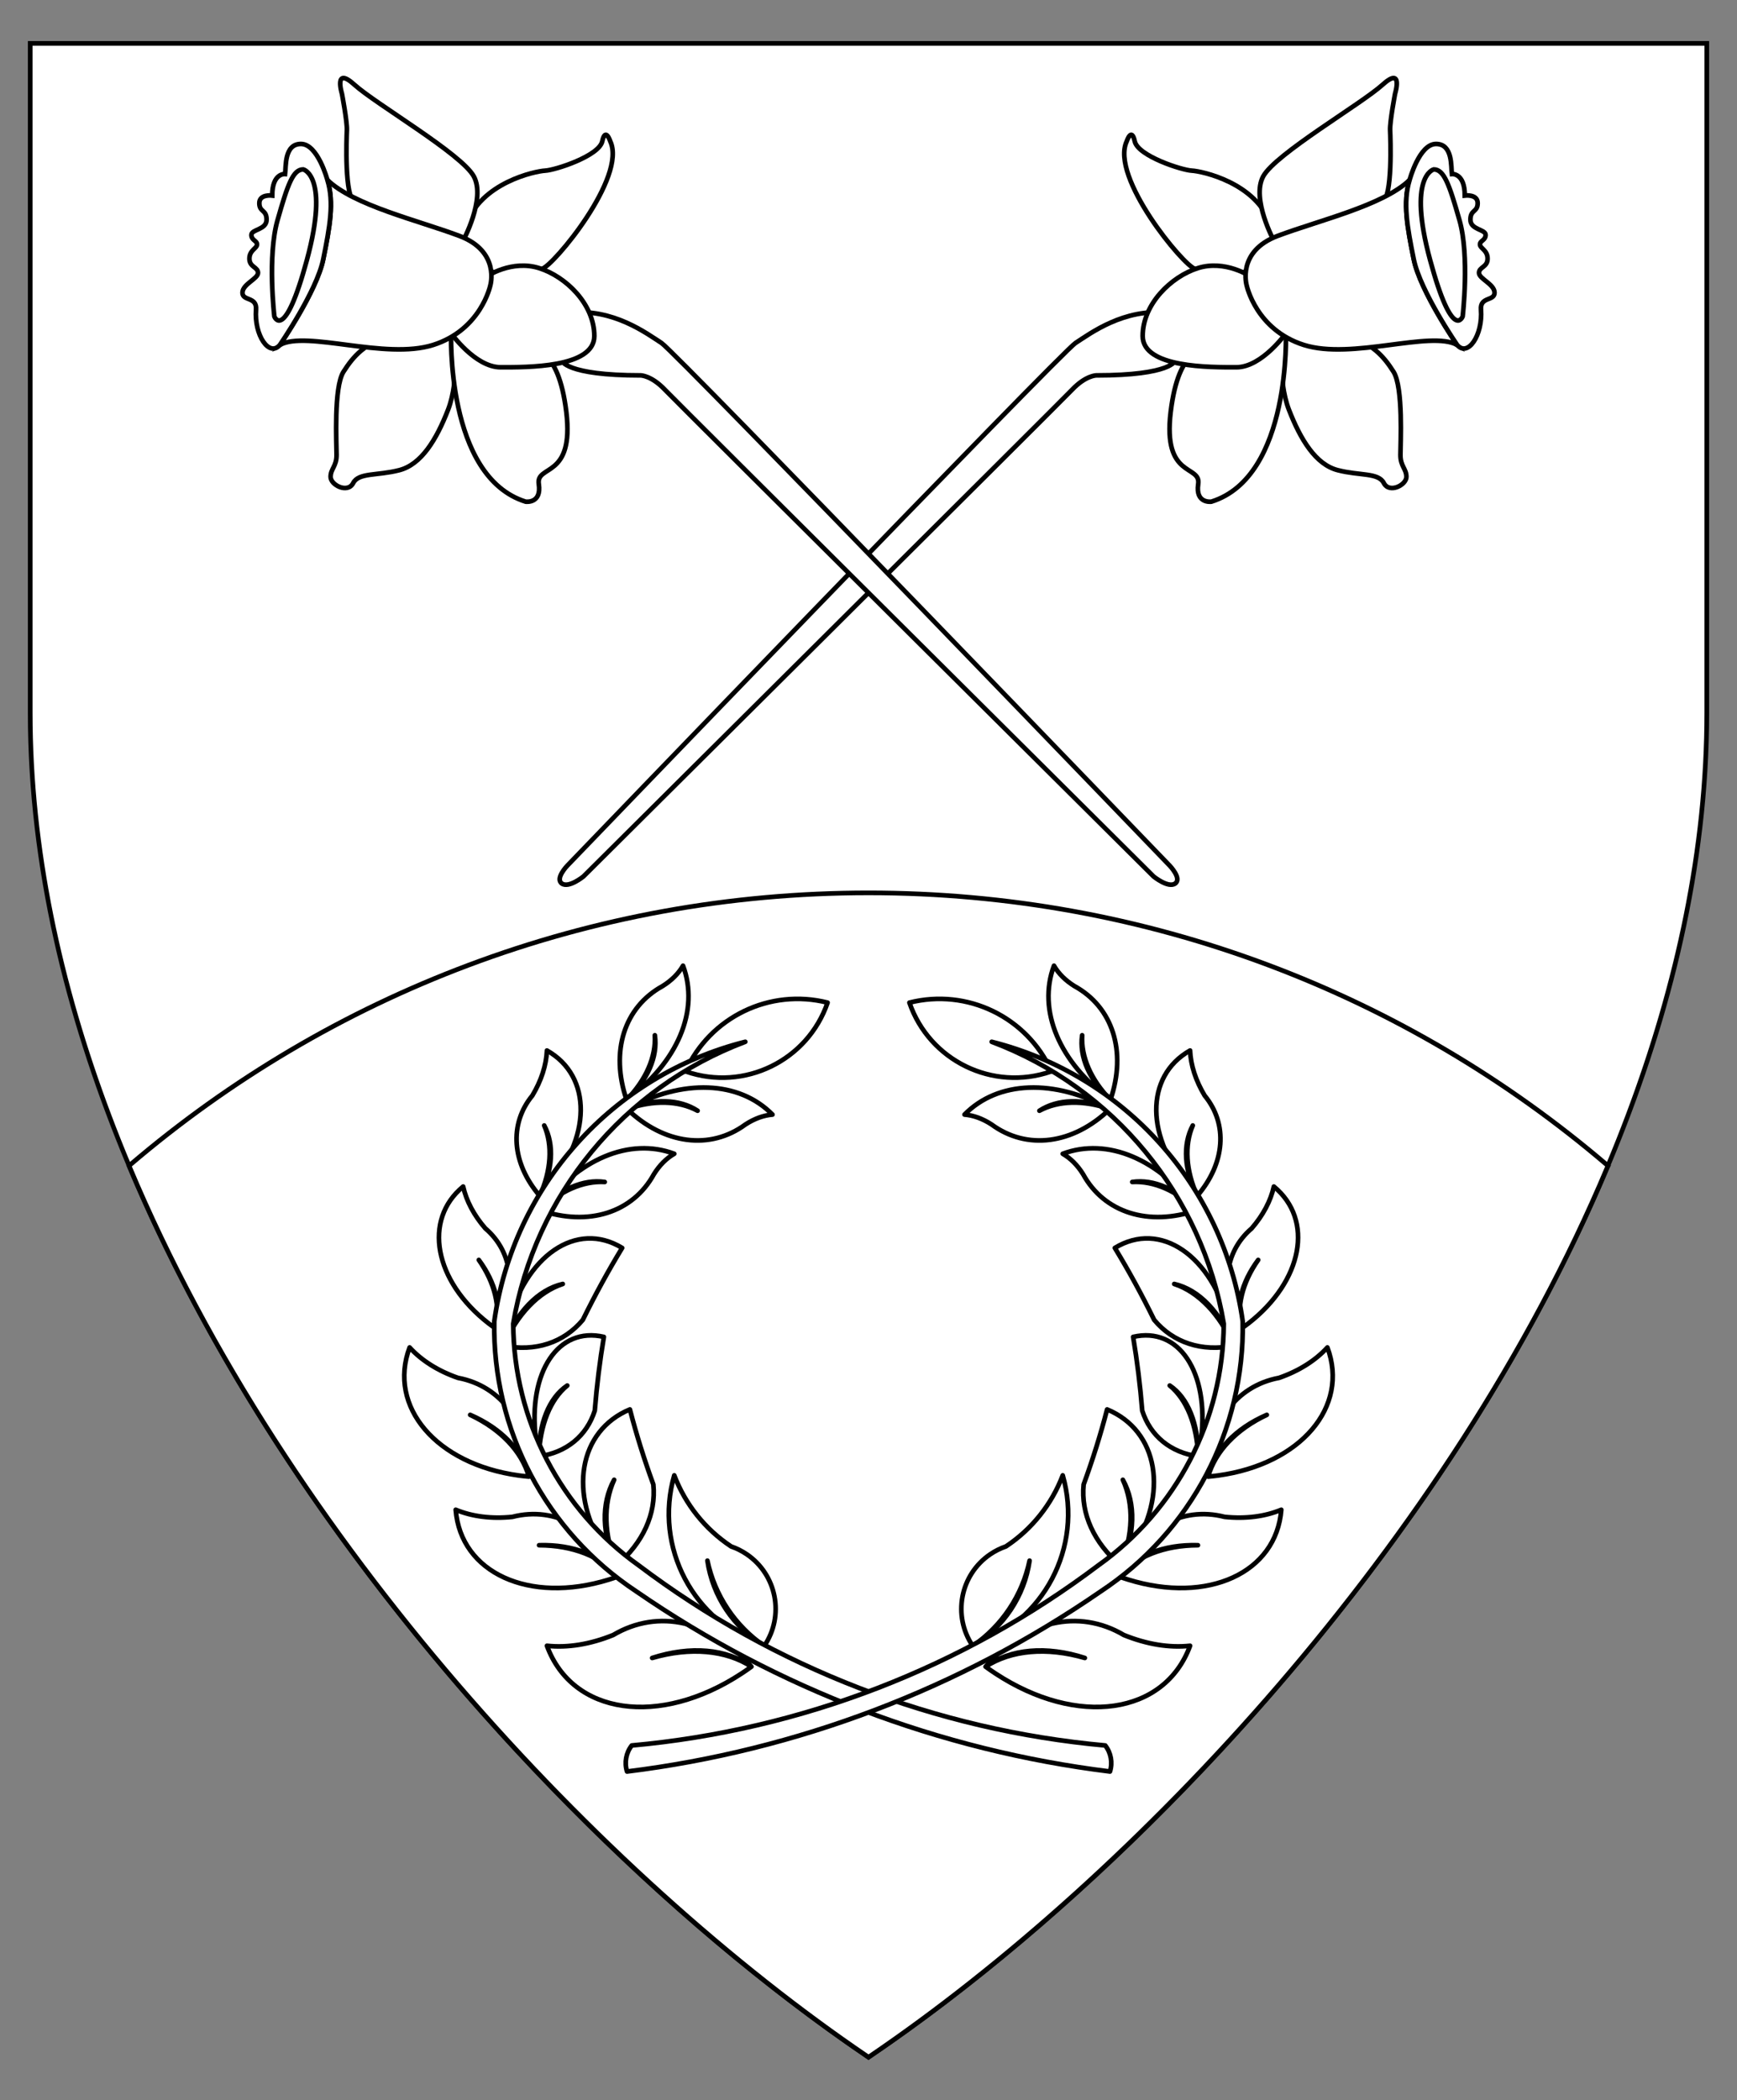
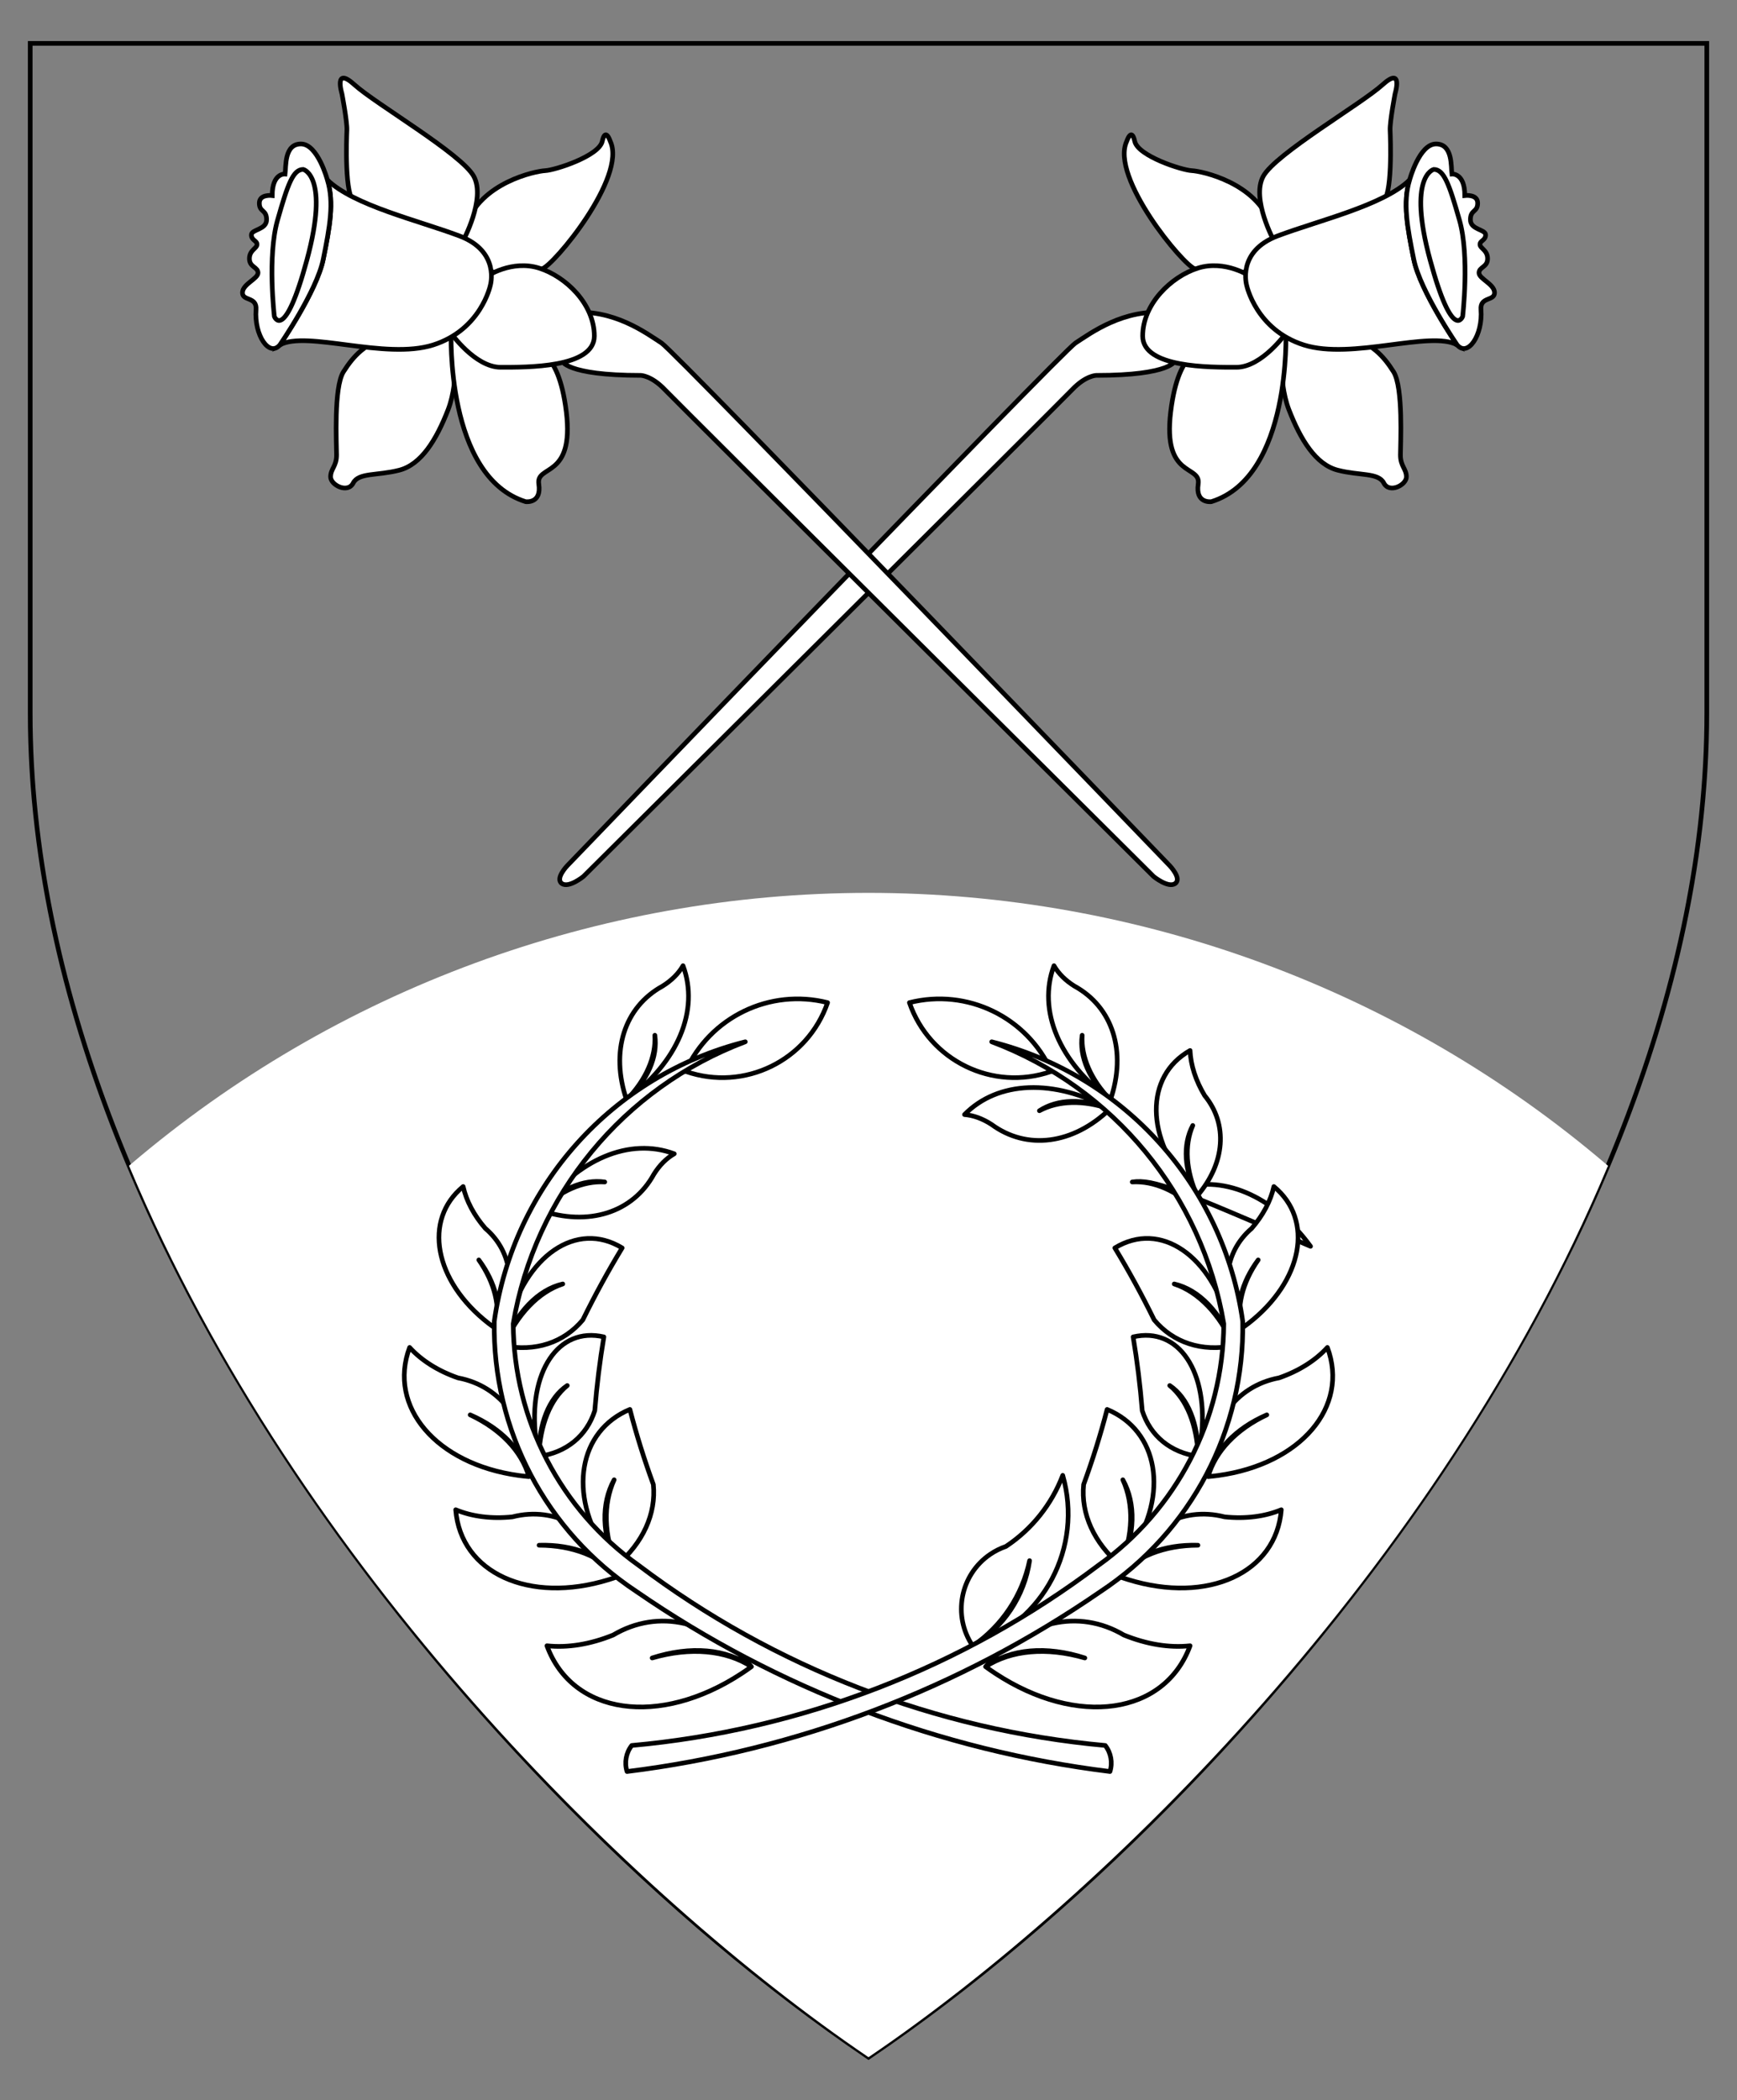
<svg xmlns="http://www.w3.org/2000/svg" version="1.1" id="Layer_3" x="0px" y="0px" width="373.75px" height="451.681px" viewBox="0 0 373.75 451.681" enable-background="new 0 0 373.75 451.681" xml:space="preserve">
  <rect x="0" y="0" width="373.75" height="451.681" fill="#808080" stroke="none" />
  <g>
-     <path fill="#FFFFFF" d="M186.595,442.242c-43.473-29.499-87.144-73.624-119.816-121.062C39.28,281.255,6.5,219.728,6.5,153.344   V9.328h360.75v144.016c0,66.384-32.779,127.911-60.277,167.837c-32.673,47.438-76.344,91.563-119.816,121.062l-0.281,0.19   L186.595,442.242z" />
    <path d="M366.75,9.828v143.516c0,115.99-100.547,234.656-179.875,288.484C107.547,388,7,269.334,7,153.344V9.828H366.75    M367.75,8.828h-1H7H6v1v143.516c0,66.512,32.827,128.137,60.366,168.12c32.707,47.487,76.426,91.66,119.948,121.191l0.562,0.382   l0.562-0.382c43.522-29.531,87.241-73.704,119.947-121.191c27.539-39.983,60.366-101.608,60.366-168.12V9.828V8.828L367.75,8.828z" />
  </g>
  <g>
    <path fill="#FFFFFF" d="M186.595,442.242C136.05,407.944,64.162,337.292,27.906,251.051l-0.142-0.337l0.278-0.237   c44.227-37.693,100.635-58.451,158.833-58.451c58.195,0,114.602,20.759,158.83,58.453l0.301,0.257l-0.18,0.352   c-36.24,86.206-108.127,156.856-158.671,191.155l-0.281,0.19L186.595,442.242z" />
-     <path d="M186.876,192.525c60.476,0,115.823,21.957,158.506,58.334l-0.001,0.002c-33.802,80.402-101.611,152.359-158.505,190.967   C129.979,403.221,62.168,331.26,28.367,250.857C71.05,214.48,126.4,192.525,186.876,192.525 M186.876,191.525   c-29.698,0-58.726,5.245-86.278,15.588c-26.62,9.994-51.14,24.456-72.879,42.983l-0.557,0.474l0.283,0.675   c15.708,37.364,40.175,75.894,70.757,111.423c26.956,31.316,58.248,59.724,88.111,79.987l0.562,0.382l0.562-0.382   c29.864-20.265,61.155-48.671,88.109-79.985c30.572-35.518,55.033-74.033,70.742-111.387l0.343-0.671l-0.601-0.514   c-21.739-18.528-46.259-32.99-72.878-42.984C245.601,196.771,216.573,191.525,186.876,191.525L186.876,191.525z" />
  </g>
  <g>
    <g>
      <path id="path24" fill="#FFFFFF" stroke="#000000" stroke-linecap="round" stroke-linejoin="round" stroke-miterlimit="3" d="    M147.5,230.408c5.264-11.683,18.148-17.91,30.573-14.775c-4.313,12.498-17.94,19.134-30.438,14.822    C147.59,230.439,147.545,230.424,147.5,230.408z" />
-       <path id="path29" fill="#FFFFFF" stroke="#000000" stroke-linecap="round" stroke-linejoin="round" stroke-miterlimit="3" d="    M152.214,335.646c1.564,7.459,5.944,14.029,12.229,18.344c4.403-6.488,2.714-15.318-3.774-19.723    c-1.04-0.705-2.17-1.271-3.359-1.68c-5.574-3.691-9.851-9.037-12.229-15.287c-4.435,15.445,4.11,31.637,19.363,36.689    C157.816,350.025,153.325,343.287,152.214,335.646z" />
      <path id="path34" fill="#FFFFFF" stroke="#000000" stroke-linecap="round" stroke-linejoin="round" stroke-miterlimit="3" d="    M132.144,318.256c-2.4,5.295-2.215,11.889,0.517,18.408c5.692-4.832,8.55-11.109,7.92-17.4    c-1.967-5.371-3.652-10.758-5.048-16.145c-11.027,4.576-13.356,18.207-5.205,30.441c0.712,1.068,1.491,2.105,2.333,3.104    C129.499,330.125,129.309,323.365,132.144,318.256z" />
      <path id="path39" fill="#FFFFFF" stroke="#000000" stroke-linecap="round" stroke-linejoin="round" stroke-miterlimit="3" d="    M122.059,297.98c-3.659,2.998-5.854,8.459-6.13,15.246c5.942-0.828,10.289-4.377,12.047-9.832    c0.439-5.438,1.093-10.732,1.96-15.871c-9.819-2.283-16.375,7.527-14.643,21.914c0.15,1.254,0.362,2.52,0.635,3.789    C115.891,306.189,118.143,300.59,122.059,297.98z" />
      <path id="path44" fill="#FFFFFF" stroke="#000000" stroke-linecap="round" stroke-linejoin="round" stroke-miterlimit="3" d="    M121.092,276.137c-5.195,1.701-9.77,6.459-12.773,13.285c6.828,1.361,12.995-0.645,17.089-5.563    c2.643-5.387,5.466-10.549,8.461-15.473c-9.829-5.979-20.903,1.6-24.737,16.928c-0.334,1.336-0.606,2.709-0.813,4.107    C111.08,282.225,115.771,277.346,121.092,276.137z" />
      <path id="path49" fill="#FFFFFF" stroke="#000000" stroke-linecap="round" stroke-linejoin="round" stroke-miterlimit="3" d="    M130.125,254.205c-4.652-0.268-9.629,1.91-13.894,6.082c10.39,3.543,19.937,0.518,24.47-7.756    c1.203-1.932,2.708-3.439,4.378-4.389c-9.584-3.592-20.808,1.133-28.849,12.145C120.401,255.77,125.502,253.535,130.125,254.205z" />
-       <path id="path54" fill="#FFFFFF" stroke="#000000" stroke-linecap="round" stroke-linejoin="round" stroke-miterlimit="3" d="    M150.101,238.883c-4.103-2.209-9.533-2.336-15.161-0.359c7.918,7.604,17.85,8.895,25.455,3.313    c1.906-1.242,3.908-1.973,5.822-2.127c-7.168-7.305-19.337-7.768-31.277-1.186C140.627,236.191,146.194,236.324,150.101,238.883z" />
      <path id="path59" fill="#FFFFFF" stroke="#000000" stroke-linecap="round" stroke-linejoin="round" stroke-miterlimit="3" d="    M140.902,222.646c0.268,4.653-1.911,9.627-6.082,13.893c-3.543-10.389-0.518-19.936,7.756-24.469    c1.931-1.203,3.439-2.709,4.388-4.379c3.592,9.584-1.133,20.809-12.144,28.848C139.337,232.371,141.571,227.268,140.902,222.646z" />
-       <path id="path64" fill="#FFFFFF" stroke="#000000" stroke-linecap="round" stroke-linejoin="round" stroke-miterlimit="3" d="    M117.101,242.053c1.842,4.281,1.497,9.701-0.964,15.137c-6.024-7.02-6.645-15.436-1.591-21.57    c1.923-3.207,3.001-6.539,3.137-9.692c9.807,5.53,9.679,18.934-0.288,29.94c-0.406,0.447-0.826,0.889-1.258,1.322    C118.957,251.727,119.311,246.168,117.101,242.053z" />
      <path id="path69" fill="#FFFFFF" stroke="#000000" stroke-linecap="round" stroke-linejoin="round" stroke-miterlimit="3" d="    M103.028,270.969c3.653,4.896,4.96,10.281,3.578,14.738c4.712-7.959,3.863-16.355-2.179-21.52c-2.451-2.824-4.091-5.918-4.772-9    c-8.699,7.148-6.245,20.326,5.481,29.436c0.478,0.371,0.968,0.732,1.47,1.084C107.749,281.189,106.461,275.887,103.028,270.969z" />
      <path id="path74" fill="#FFFFFF" stroke="#000000" stroke-linecap="round" stroke-linejoin="round" stroke-miterlimit="3" d="    M101.168,304.289c6.771,2.922,11.384,7.775,12.628,13.283c0.124-11.193-5.829-19.48-15.255-21.236    c-4.26-1.479-7.836-3.729-10.404-6.545c-4.773,12.758,5.736,25.084,23.473,27.535c0.723,0.1,1.452,0.182,2.186,0.246    C112.264,312.145,107.722,307.367,101.168,304.289z" />
      <path id="path79" fill="#FFFFFF" stroke="#000000" stroke-linecap="round" stroke-linejoin="round" stroke-miterlimit="3" d="    M115.992,332.328c7.372-0.213,13.603,2.236,17.059,6.703c-4.62-10.197-13.516-15.193-22.802-12.801    c-4.485,0.461-8.677-0.066-12.195-1.535c1.065,13.58,15.801,20.313,32.912,15.037c0.696-0.215,1.392-0.449,2.084-0.701    C129.368,334.76,123.232,332.348,115.992,332.328z" />
      <path id="path84" fill="#FFFFFF" stroke="#000000" stroke-linecap="round" stroke-linejoin="round" stroke-miterlimit="3" d="    M140.329,356.572c8.253-2.678,16.054-1.992,21.357,1.875c-8.418-9.906-20.028-12.561-29.754-6.807    c-4.919,2-9.817,2.795-14.249,2.311c5.467,14.873,24.212,17.547,41.866,5.973c0.721-0.473,1.434-0.965,2.137-1.477    C156.188,354.873,148.506,354.199,140.329,356.572z" />
      <path id="path89" fill="#FFFFFF" stroke="#000000" stroke-linecap="round" stroke-linejoin="round" stroke-miterlimit="3" d="    M237.815,375.393c-36.416-3.295-71.185-16.709-100.378-38.725c-16.844-11.969-26.896-31.313-27.009-51.975    c4.665-27.66,23.684-50.756,49.936-60.638c-28.553,7.199-49.905,30.968-54.012,60.126c-0.418,23.318,11.115,45.232,30.573,58.088    c30.356,20.926,65.317,34.211,101.91,38.727C239.434,379.074,239.053,376.98,237.815,375.393z" />
    </g>
    <g>
      <path id="path97" fill="#FFFFFF" stroke="#000000" stroke-linecap="round" stroke-linejoin="round" stroke-miterlimit="3" d="    M226.249,230.408c-5.264-11.683-18.147-17.91-30.572-14.775c4.312,12.498,17.939,19.134,30.438,14.822    C226.159,230.439,226.204,230.424,226.249,230.408z" />
      <path id="path102" fill="#FFFFFF" stroke="#000000" stroke-linecap="round" stroke-linejoin="round" stroke-miterlimit="3" d="    M221.535,335.646c-1.563,7.459-5.944,14.029-12.229,18.344c-4.404-6.488-2.715-15.318,3.773-19.723    c1.041-0.705,2.171-1.271,3.359-1.68c5.575-3.691,9.853-9.037,12.229-15.287c4.437,15.445-4.109,31.637-19.362,36.689    C215.934,350.025,220.424,343.287,221.535,335.646z" />
      <path id="path107" fill="#FFFFFF" stroke="#000000" stroke-linecap="round" stroke-linejoin="round" stroke-miterlimit="3" d="    M241.605,318.256c2.401,5.295,2.215,11.889-0.518,18.408c-5.691-4.832-8.549-11.109-7.92-17.4    c1.967-5.371,3.651-10.758,5.049-16.145c11.026,4.576,13.357,18.207,5.204,30.441c-0.711,1.068-1.491,2.105-2.333,3.104    C244.251,330.125,244.441,323.365,241.605,318.256z" />
      <path id="path112" fill="#FFFFFF" stroke="#000000" stroke-linecap="round" stroke-linejoin="round" stroke-miterlimit="3" d="    M251.69,297.98c3.659,2.998,5.855,8.459,6.131,15.246c-5.941-0.828-10.289-4.377-12.048-9.832    c-0.438-5.438-1.092-10.732-1.959-15.871c9.817-2.283,16.374,7.527,14.642,21.914c-0.151,1.254-0.362,2.52-0.635,3.789    C257.858,306.189,255.606,300.59,251.69,297.98z" />
      <path id="path117" fill="#FFFFFF" stroke="#000000" stroke-linecap="round" stroke-linejoin="round" stroke-miterlimit="3" d="    M252.658,276.137c5.194,1.701,9.77,6.459,12.772,13.285c-6.829,1.361-12.995-0.645-17.09-5.563    c-2.643-5.387-5.466-10.549-8.46-15.473c9.828-5.979,20.902,1.6,24.735,16.928c0.334,1.336,0.606,2.709,0.814,4.107    C262.67,282.225,257.979,277.346,252.658,276.137z" />
-       <path id="path122" fill="#FFFFFF" stroke="#000000" stroke-linecap="round" stroke-linejoin="round" stroke-miterlimit="3" d="    M243.625,254.205c4.652-0.268,9.628,1.91,13.893,6.082c-10.39,3.543-19.937,0.518-24.47-7.756    c-1.203-1.932-2.708-3.439-4.378-4.389c9.583-3.592,20.808,1.133,28.848,12.145C253.349,255.77,248.247,253.535,243.625,254.205z" />
+       <path id="path122" fill="#FFFFFF" stroke="#000000" stroke-linecap="round" stroke-linejoin="round" stroke-miterlimit="3" d="    M243.625,254.205c4.652-0.268,9.628,1.91,13.893,6.082c-1.203-1.932-2.708-3.439-4.378-4.389c9.583-3.592,20.808,1.133,28.848,12.145C253.349,255.77,248.247,253.535,243.625,254.205z" />
      <path id="path127" fill="#FFFFFF" stroke="#000000" stroke-linecap="round" stroke-linejoin="round" stroke-miterlimit="3" d="    M223.648,238.883c4.104-2.209,9.534-2.336,15.162-0.359c-7.919,7.604-17.85,8.895-25.455,3.313    c-1.906-1.242-3.908-1.973-5.823-2.127c7.168-7.305,19.338-7.768,31.278-1.186C233.123,236.191,227.556,236.324,223.648,238.883z" />
      <path id="path132" fill="#FFFFFF" stroke="#000000" stroke-linecap="round" stroke-linejoin="round" stroke-miterlimit="3" d="    M232.848,222.646c-0.268,4.653,1.911,9.627,6.082,13.893c3.543-10.389,0.517-19.936-7.756-24.469    c-1.932-1.203-3.44-2.709-4.389-4.379c-3.592,9.584,1.134,20.809,12.145,28.848C234.412,232.371,232.178,227.268,232.848,222.646z    " />
      <path id="path137" fill="#FFFFFF" stroke="#000000" stroke-linecap="round" stroke-linejoin="round" stroke-miterlimit="3" d="    M256.648,242.053c-1.843,4.281-1.497,9.701,0.964,15.137c6.023-7.02,6.645-15.436,1.592-21.57    c-1.924-3.207-3.001-6.539-3.137-9.692c-9.809,5.53-9.68,18.934,0.286,29.94c0.406,0.447,0.827,0.889,1.259,1.322    C254.793,251.727,254.439,246.168,256.648,242.053z" />
      <path id="path142" fill="#FFFFFF" stroke="#000000" stroke-linecap="round" stroke-linejoin="round" stroke-miterlimit="3" d="    M270.721,270.969c-3.652,4.896-4.96,10.281-3.576,14.738c-4.714-7.959-3.864-16.355,2.178-21.52c2.451-2.824,4.092-5.918,4.772-9    c8.698,7.148,6.244,20.326-5.481,29.436c-0.479,0.371-0.969,0.732-1.469,1.084C266.001,281.189,267.288,275.887,270.721,270.969z" />
      <path id="path147" fill="#FFFFFF" stroke="#000000" stroke-linecap="round" stroke-linejoin="round" stroke-miterlimit="3" d="    M272.581,304.289c-6.771,2.922-11.384,7.775-12.628,13.283c-0.123-11.193,5.829-19.48,15.255-21.236    c4.26-1.479,7.837-3.729,10.404-6.545c4.773,12.758-5.736,25.084-23.473,27.535c-0.723,0.1-1.452,0.182-2.187,0.246    C261.485,312.145,266.027,307.367,272.581,304.289z" />
      <path id="path152" fill="#FFFFFF" stroke="#000000" stroke-linecap="round" stroke-linejoin="round" stroke-miterlimit="3" d="    M257.758,332.328c-7.372-0.213-13.604,2.236-17.06,6.703c4.62-10.197,13.517-15.193,22.801-12.801    c4.485,0.461,8.679-0.066,12.195-1.535c-1.065,13.58-15.8,20.313-32.911,15.037c-0.696-0.215-1.392-0.449-2.085-0.701    C244.381,334.76,250.518,332.348,257.758,332.328z" />
      <path id="path157" fill="#FFFFFF" stroke="#000000" stroke-linecap="round" stroke-linejoin="round" stroke-miterlimit="3" d="    M233.421,356.572c-8.253-2.678-16.054-1.992-21.357,1.875c8.419-9.906,20.028-12.561,29.755-6.807    c4.919,2,9.817,2.795,14.249,2.311c-5.468,14.873-24.212,17.547-41.866,5.973c-0.721-0.473-1.434-0.965-2.138-1.477    C217.561,354.873,225.244,354.199,233.421,356.572z" />
      <path id="path162" fill="#FFFFFF" stroke="#000000" stroke-linecap="round" stroke-linejoin="round" stroke-miterlimit="3" d="    M135.934,375.393c36.417-3.295,71.185-16.709,100.378-38.725c16.844-11.969,26.896-31.313,27.008-51.975    c-4.664-27.66-23.683-50.756-49.935-60.638c28.553,7.199,49.905,30.968,54.011,60.126c0.42,23.318-11.114,45.232-30.572,58.088    c-30.356,20.926-65.317,34.211-101.909,38.727C134.316,379.074,134.696,376.98,135.934,375.393z" />
    </g>
  </g>
  <g>
    <g>
      <path fill="#FFFFFF" stroke="#000000" stroke-miterlimit="10" d="M122.058,186.181c0,0,106.376-110.492,109.36-112.417    c3.214-2.074,10.398-7.466,19.732-6.506l2.239,4.444l-0.499,5.831c0,0-0.709,3.2-16.993,3.2c0,0-2.275,0-5.191,3.058    c-2.915,3.058-105.164,104.702-105.164,104.702s-3.165,2.587-4.657,1.521C119.392,188.946,122.058,186.181,122.058,186.181z" />
      <path fill="#FFFFFF" stroke="#000000" stroke-miterlimit="10" d="M268.108,58.547c0,0-8.461-0.071-10.95-0.711    c-2.489-0.64-18.345-19.767-14.719-27.446c0,0,1.031-3.164,1.724,0c0.693,3.164,10.134,6.204,12.266,6.31    c2.133,0.107,13.919,2.56,17.065,11.786c3.146,9.226,1.707,8.32,1.707,8.32L268.108,58.547z" />
      <path fill="#FFFFFF" stroke="#000000" stroke-miterlimit="10" d="M274.152,51.863c0,0-4.978-9.102-2.346-13.937    c2.631-4.834,21.118-15.571,25.668-19.695c4.551-4.125,2.702,1.92,2.702,1.92s-1.138,5.972-1.066,7.821    c0.071,1.849,0.569,14.434-1.706,15.572s-15.217,7.111-15.217,7.111l-5.333,2.986L274.152,51.863z" />
      <path fill="#FFFFFF" stroke="#000000" stroke-miterlimit="10" d="M275.841,71.684c0,0-1.013,9.973,1.493,16.425    c2.507,6.453,5.76,11.786,10.507,13.012c4.745,1.227,8.745,0.48,9.918,2.773c1.173,2.293,4.854,0.426,4.854-1.333    c0-1.759-1.28-2.24-1.28-4.693s0.64-14.559-1.493-17.918c-2.133-3.359-4.692-6.293-10.346-7.733s-9.438-2.72-9.438-2.72    L275.841,71.684z" />
      <path fill="#FFFFFF" stroke="#000000" stroke-miterlimit="10" d="M276.677,71.311c0,0,1.244,31.197-16.035,36.583    c0,0-3.466,0.48-2.826-3.786c0.64-4.267-7.679-1.067-5.919-15.519s7.358-13.065,7.358-13.065l12.159-3.68L276.677,71.311z" />
      <path fill="#FFFFFF" stroke="#000000" stroke-miterlimit="10" d="M276.801,71.523c0,0-5.227,7.466-10.772,7.466    s-20.158,0.16-20.158-6.719s6.133-12.799,11.892-14.612c5.76-1.813,11.254,1.6,12,2.347s6.826,7.139,6.826,7.139L276.801,71.523z" />
      <path fill="#FFFFFF" stroke="#000000" stroke-miterlimit="10" d="M303.306,38.708c-5.688,5.475-19.483,8.675-28.372,12.017    c-8.887,3.342-6.684,10.666-6.684,10.666s1.991,9.528,12.302,12.798c10.311,3.271,27.306-3.2,32.993,0    c0,0-7.958-11.56-9.349-18.437C302.807,48.877,301.813,43.544,303.306,38.708z" />
      <path fill="#FFFFFF" stroke="#000000" stroke-miterlimit="10" d="M313.545,74.19c0,0-7.958-11.56-9.349-18.437    c-1.39-6.876-2.384-12.209-0.891-17.045c0,0,2.062-7.75,5.688-7.75c3.626,0,3.199,4.906,3.413,6.47c0,0,2.773-0.284,2.773,4.622    c0,0,2.773-0.355,2.773,1.635c0,1.991-1.564,1.351-1.564,3.555c0,2.205,3.27,2.062,3.27,3.271c0,1.208-1.209,1.209-1.209,2.062    c0,0.853,1.636,1.209,1.636,3.057c0,1.849-1.848,1.778-1.848,3.058s3.342,2.417,3.342,4.266c0,1.849-3.137,0.792-2.916,3.626    C319.091,72.057,315.82,76.892,313.545,74.19z" />
      <path fill="#FFFFFF" stroke="#000000" stroke-miterlimit="10" d="M308.496,36.434c0,0-5.711,1.342-0.781,19.483    c4.85,17.854,7.003,12.146,7.003,12.146c0.006-0.049,1.528-12.929-0.675-20.678C311.838,39.633,310.699,36.434,308.496,36.434z" />
    </g>
    <g>
      <path fill="#FFFFFF" stroke="#000000" stroke-miterlimit="10" d="M251.691,186.181c0,0-106.376-110.492-109.359-112.417    c-3.215-2.074-10.399-7.466-19.731-6.506l-2.24,4.444l0.498,5.831c0,0,0.711,3.2,16.995,3.2c0,0,2.275,0,5.19,3.058    c2.916,3.058,105.166,104.702,105.166,104.702s3.162,2.587,4.655,1.521C254.357,188.946,251.691,186.181,251.691,186.181z" />
      <path fill="#FFFFFF" stroke="#000000" stroke-miterlimit="10" d="M105.642,58.547c0,0,8.461-0.071,10.95-0.711    c2.489-0.64,18.345-19.767,14.718-27.446c0,0-1.03-3.164-1.724,0c-0.693,3.164-10.132,6.204-12.266,6.31    c-2.133,0.107-13.919,2.56-17.065,11.786c-3.146,9.226-1.707,8.32-1.707,8.32L105.642,58.547z" />
      <path fill="#FFFFFF" stroke="#000000" stroke-miterlimit="10" d="M99.598,51.863c0,0,4.978-9.102,2.346-13.937    c-2.631-4.834-21.119-15.571-25.669-19.695c-4.55-4.125-2.702,1.92-2.702,1.92s1.138,5.972,1.067,7.821    c-0.071,1.849-0.568,14.434,1.707,15.572c2.275,1.138,15.217,7.111,15.217,7.111l5.333,2.986L99.598,51.863z" />
      <path fill="#FFFFFF" stroke="#000000" stroke-miterlimit="10" d="M97.909,71.684c0,0,1.014,9.973-1.493,16.425    c-2.507,6.453-5.76,11.786-10.506,13.012c-4.747,1.227-8.746,0.48-9.919,2.773c-1.174,2.293-4.854,0.426-4.854-1.333    c0-1.759,1.28-2.24,1.28-4.693s-0.64-14.559,1.493-17.918c2.133-3.359,4.693-6.293,10.346-7.733c5.653-1.44,9.439-2.72,9.439-2.72    L97.909,71.684z" />
      <path fill="#FFFFFF" stroke="#000000" stroke-miterlimit="10" d="M97.073,71.311c0,0-1.244,31.197,16.035,36.583    c0,0,3.466,0.48,2.826-3.786c-0.64-4.267,7.679-1.067,5.919-15.519s-7.359-13.065-7.359-13.065l-12.159-3.68L97.073,71.311z" />
      <path fill="#FFFFFF" stroke="#000000" stroke-miterlimit="10" d="M96.949,71.523c0,0,5.226,7.466,10.772,7.466    c5.546,0,20.159,0.16,20.159-6.719s-6.133-12.799-11.892-14.612c-5.76-1.813-11.253,1.6-12,2.347s-6.826,7.139-6.826,7.139    L96.949,71.523z" />
      <path fill="#FFFFFF" stroke="#000000" stroke-miterlimit="10" d="M70.444,38.708c5.688,5.475,19.483,8.675,28.372,12.017    c8.888,3.342,6.684,10.666,6.684,10.666s-1.991,9.528-12.301,12.798c-10.311,3.271-27.305-3.2-32.993,0    c0,0,7.958-11.56,9.348-18.437C70.942,48.877,71.938,43.544,70.444,38.708z" />
      <path fill="#FFFFFF" stroke="#000000" stroke-miterlimit="10" d="M60.206,74.19c0,0,7.958-11.56,9.348-18.437    c1.389-6.876,2.385-12.209,0.891-17.045c0,0-2.062-7.75-5.688-7.75s-3.2,4.906-3.413,6.47c0,0-2.773-0.284-2.773,4.622    c0,0-2.773-0.355-2.773,1.635c0,1.991,1.565,1.351,1.565,3.555c0,2.205-3.271,2.062-3.271,3.271c0,1.208,1.209,1.209,1.209,2.062    c0,0.853-1.636,1.209-1.636,3.057c0,1.849,1.849,1.778,1.849,3.058s-3.342,2.417-3.342,4.266c0,1.849,3.136,0.792,2.916,3.626    C54.659,72.057,57.93,76.892,60.206,74.19z" />
      <path fill="#FFFFFF" stroke="#000000" stroke-miterlimit="10" d="M65.254,36.434c0,0,5.71,1.342,0.782,19.483    c-4.85,17.854-7.003,12.146-7.003,12.146c-0.006-0.049-1.528-12.929,0.675-20.678C61.912,39.633,63.05,36.434,65.254,36.434z" />
    </g>
  </g>
</svg>